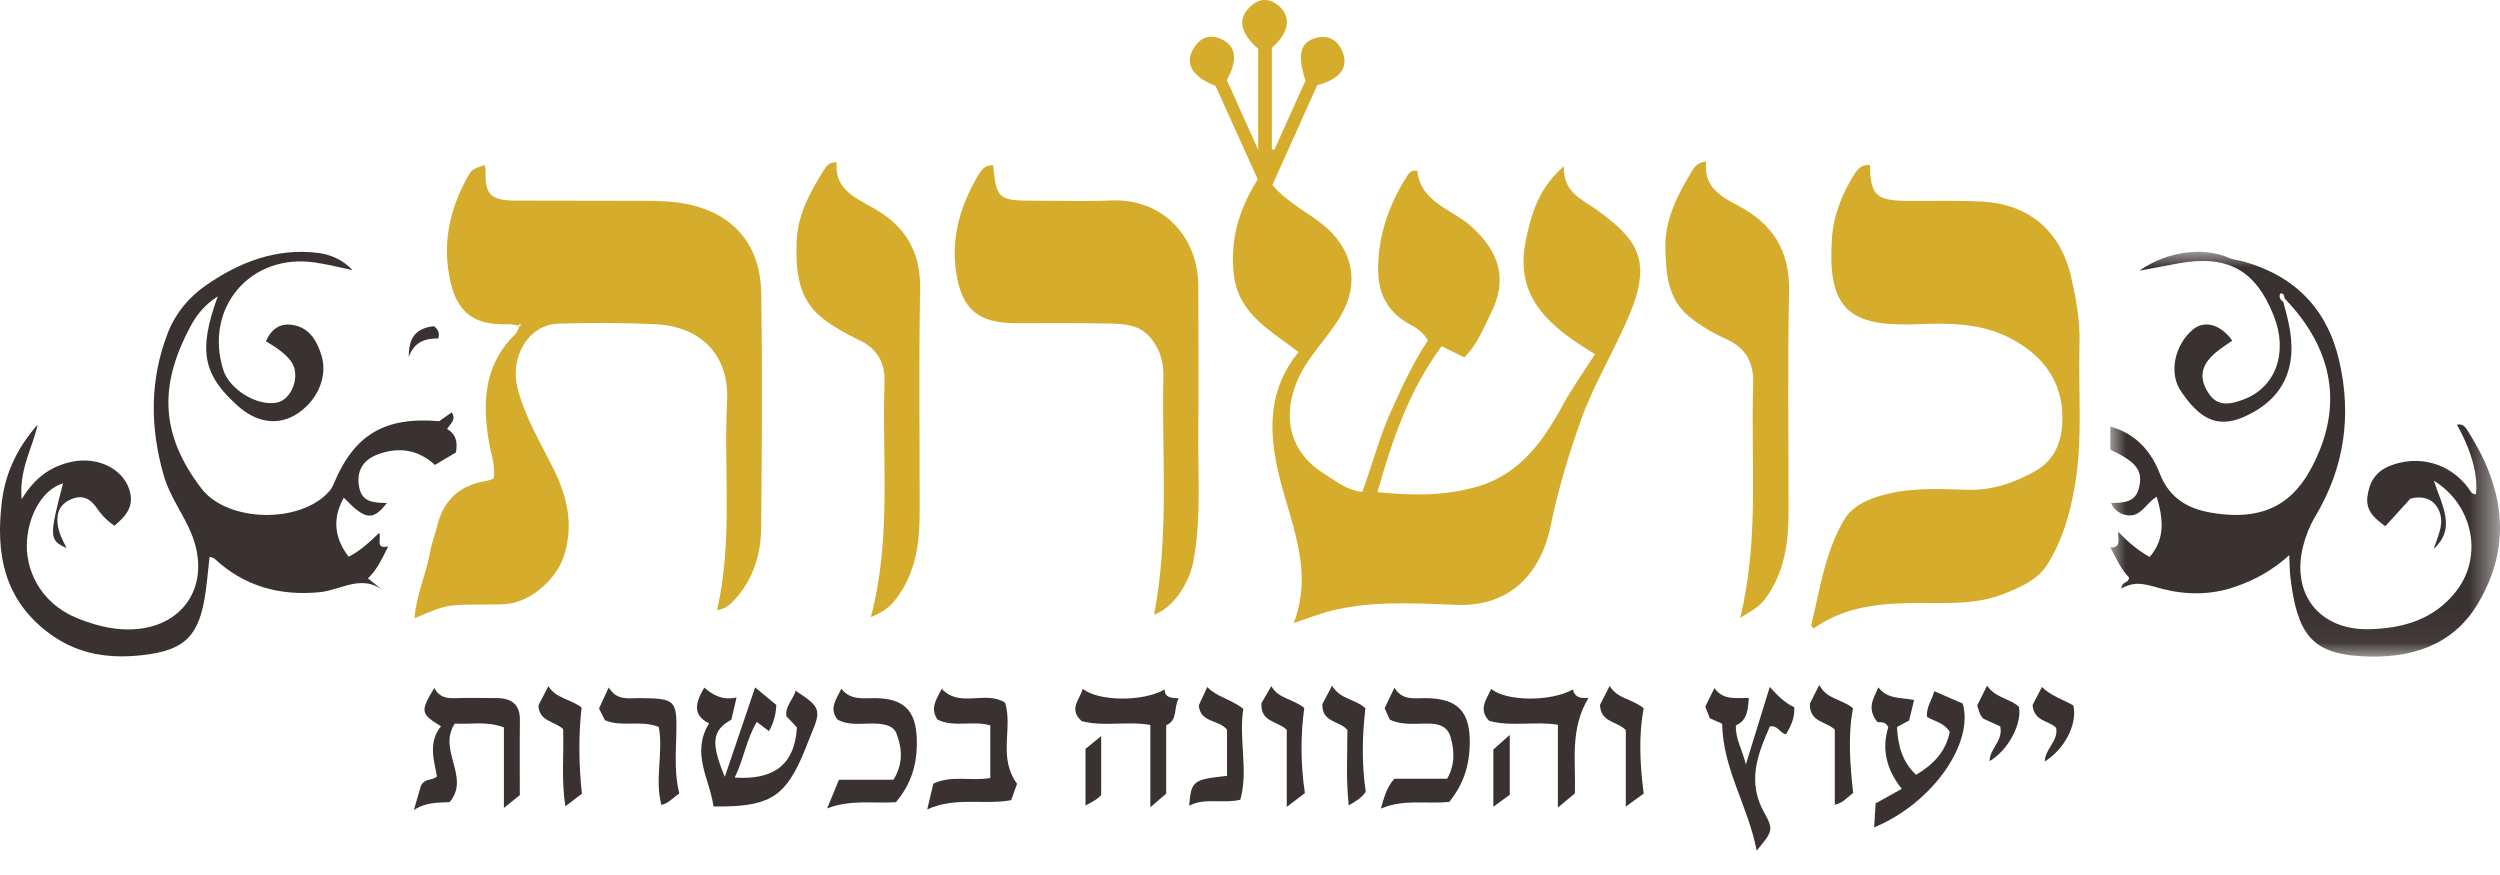
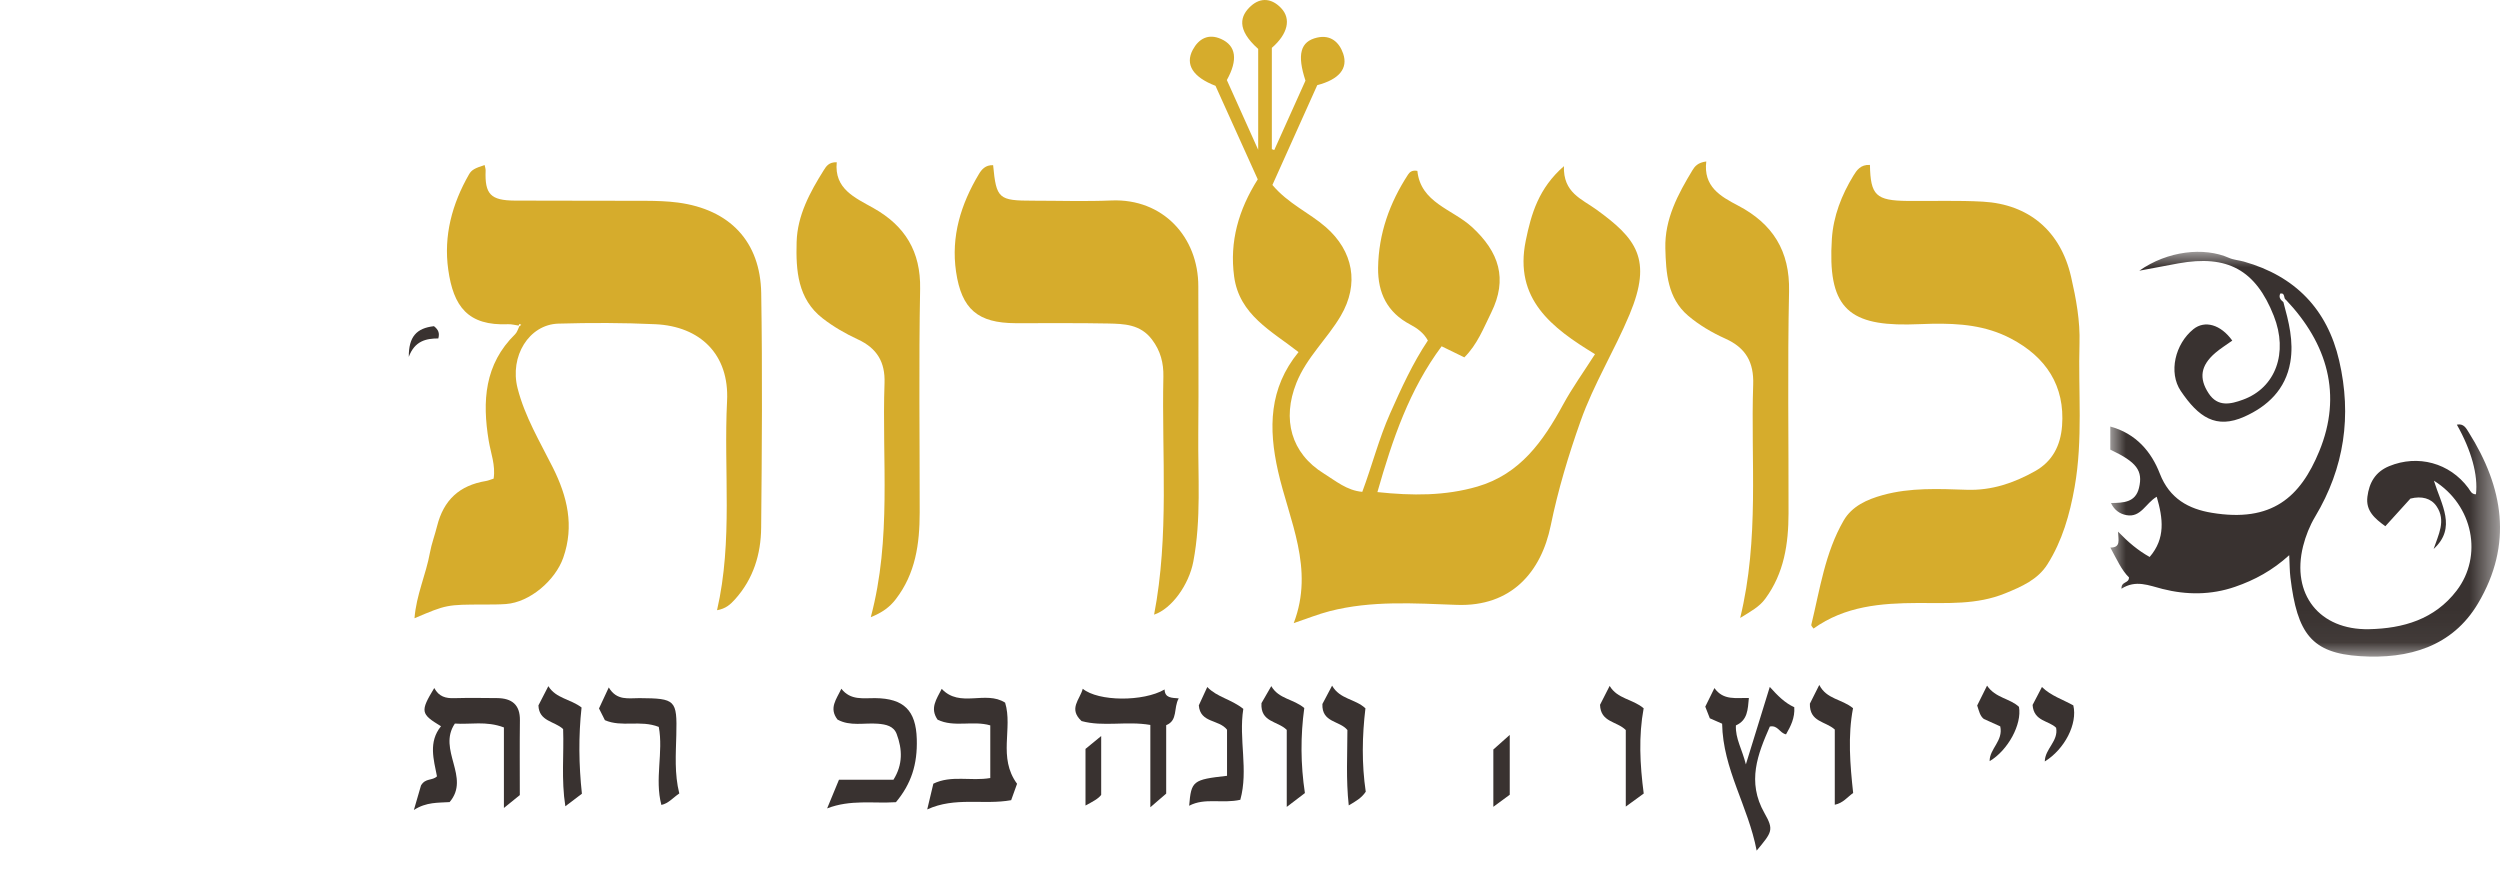
<svg xmlns="http://www.w3.org/2000/svg" xmlns:xlink="http://www.w3.org/1999/xlink" width="80px" height="28px" viewBox="0 0 80 28" version="1.1">
  <title>FEE39A62-4290-4C65-A4EA-CDCF53C3C5AF</title>
  <defs>
    <polygon id="path-1" points="0 0 12.471 0 12.471 12.954 0 12.954" />
  </defs>
  <g id="public-website" stroke="none" stroke-width="1" fill="none" fill-rule="evenodd">
    <g id="main" transform="translate(-494, -1532)">
      <g id="koshrot-logo" transform="translate(494, 1532)">
        <path d="M41.553,11.267 C40.693,10.593 39.657,10.079 39.492,8.847 C39.342,7.731 39.633,6.713 40.248,5.739 C39.798,4.742 39.343,3.735 38.896,2.746 C38.175,2.469 37.916,2.066 38.169,1.593 C38.36,1.237 38.669,1.066 39.074,1.247 C39.557,1.463 39.619,1.914 39.259,2.562 C39.571,3.257 39.889,3.965 40.262,4.794 L40.262,1.565 C39.555,0.935 39.685,0.502 40.032,0.19 C40.35,-0.095 40.704,-0.048 40.994,0.257 C41.325,0.603 41.211,1.087 40.699,1.531 L40.699,4.772 C40.724,4.782 40.75,4.792 40.776,4.802 C41.11,4.059 41.444,3.316 41.775,2.58 C41.501,1.746 41.609,1.326 42.148,1.203 C42.576,1.105 42.853,1.344 42.981,1.715 C43.145,2.193 42.848,2.543 42.152,2.725 C41.677,3.781 41.193,4.859 40.717,5.919 C41.228,6.524 41.893,6.804 42.421,7.263 C43.305,8.031 43.504,9.088 42.904,10.107 C42.468,10.85 41.81,11.434 41.483,12.258 C41.024,13.412 41.308,14.501 42.365,15.154 C42.74,15.386 43.097,15.696 43.593,15.739 C43.908,14.895 44.123,14.042 44.481,13.236 C44.839,12.431 45.2,11.633 45.692,10.896 C45.558,10.652 45.354,10.505 45.122,10.382 C44.394,9.997 44.089,9.376 44.099,8.571 C44.114,7.478 44.466,6.495 45.057,5.587 C45.11,5.506 45.187,5.437 45.356,5.468 C45.459,6.488 46.477,6.692 47.099,7.261 C47.975,8.064 48.25,8.927 47.72,10.001 C47.476,10.494 47.278,11.018 46.859,11.436 C46.623,11.321 46.393,11.209 46.132,11.081 C45.099,12.47 44.563,14.047 44.077,15.747 C45.196,15.866 46.246,15.87 47.277,15.57 C48.642,15.172 49.382,14.118 50.018,12.949 C50.312,12.408 50.675,11.905 51.04,11.333 C49.657,10.493 48.442,9.57 48.824,7.702 C49,6.84 49.237,6.022 50.046,5.317 C50.015,6.166 50.617,6.368 51.083,6.705 C52.359,7.629 52.887,8.288 52.148,10.058 C51.665,11.216 50.999,12.288 50.578,13.477 C50.19,14.571 49.857,15.677 49.624,16.813 C49.319,18.306 48.362,19.419 46.617,19.356 C45.261,19.307 43.887,19.212 42.547,19.558 C42.177,19.653 41.821,19.798 41.399,19.94 C42.068,18.191 41.252,16.655 40.897,15.077 C40.588,13.705 40.606,12.423 41.553,11.267" id="Fill-1" fill="#D6AC2C" />
        <path d="M16.599,10.419 C16.487,10.404 16.374,10.371 16.263,10.375 C14.965,10.432 14.509,9.801 14.344,8.629 C14.191,7.544 14.466,6.526 15.009,5.579 C15.092,5.434 15.199,5.381 15.508,5.281 C15.52,5.343 15.542,5.402 15.54,5.459 C15.511,6.213 15.696,6.414 16.475,6.419 C17.871,6.427 19.267,6.419 20.663,6.426 C21.007,6.428 21.354,6.437 21.694,6.482 C23.35,6.702 24.334,7.726 24.359,9.387 C24.399,11.887 24.381,14.387 24.357,16.887 C24.349,17.734 24.109,18.526 23.518,19.181 C23.371,19.344 23.224,19.478 22.945,19.527 C23.458,17.296 23.153,15.056 23.266,12.833 C23.342,11.335 22.399,10.441 20.972,10.375 C19.939,10.327 18.902,10.326 17.869,10.356 C16.927,10.383 16.302,11.404 16.563,12.425 C16.795,13.336 17.278,14.136 17.694,14.967 C18.151,15.882 18.383,16.823 18.024,17.847 C17.77,18.572 16.955,19.274 16.19,19.329 C15.961,19.346 15.73,19.344 15.5,19.345 C14.293,19.347 14.29,19.347 13.264,19.784 C13.32,19.04 13.632,18.384 13.757,17.689 C13.809,17.401 13.915,17.123 13.986,16.838 C14.195,16 14.701,15.532 15.551,15.392 C15.628,15.379 15.703,15.345 15.796,15.316 C15.862,14.888 15.704,14.499 15.639,14.104 C15.43,12.841 15.5,11.658 16.487,10.692 C16.551,10.628 16.576,10.524 16.62,10.439 C16.64,10.425 16.659,10.411 16.68,10.397 C16.64,10.367 16.606,10.35 16.599,10.419" id="Fill-3" fill="#D6AC2C" />
        <path d="M59.838,5.278 C59.856,6.254 60.031,6.419 61.044,6.43 C61.847,6.438 62.653,6.408 63.454,6.453 C64.915,6.536 65.937,7.384 66.275,8.86 C66.436,9.561 66.566,10.267 66.544,10.991 C66.499,12.522 66.658,14.058 66.388,15.585 C66.233,16.462 65.993,17.306 65.517,18.059 C65.21,18.546 64.694,18.772 64.166,18.987 C63.255,19.359 62.312,19.293 61.366,19.296 C60.196,19.3 59.042,19.392 58.033,20.114 C58.006,20.072 57.953,20.027 57.961,19.996 C58.237,18.86 58.401,17.684 58.999,16.653 C59.264,16.198 59.743,15.982 60.247,15.843 C61.132,15.598 62.038,15.644 62.939,15.673 C63.736,15.699 64.443,15.457 65.12,15.078 C65.688,14.76 65.938,14.247 65.986,13.629 C66.083,12.351 65.477,11.425 64.346,10.832 C63.537,10.409 62.704,10.347 61.836,10.36 C61.573,10.365 61.311,10.38 61.049,10.383 C59.104,10.406 58.481,9.783 58.62,7.641 C58.667,6.919 58.929,6.243 59.308,5.623 C59.415,5.448 59.54,5.26 59.838,5.278" id="Fill-5" fill="#D6AC2C" />
-         <path d="M8.51,10.921 C8.7,10.484 9.012,10.317 9.429,10.41 C9.936,10.523 10.155,10.946 10.288,11.377 C10.505,12.084 10.121,12.887 9.437,13.285 C8.861,13.62 8.196,13.513 7.613,12.992 C6.492,11.989 6.336,11.215 6.969,9.484 C6.53,9.762 6.281,10.097 6.093,10.448 C5.123,12.261 5.078,13.845 6.445,15.631 C7.277,16.72 9.615,16.768 10.535,15.723 C10.597,15.652 10.645,15.565 10.681,15.479 C11.335,13.91 12.304,13.328 14.056,13.478 C14.175,13.394 14.314,13.295 14.456,13.194 C14.613,13.44 14.4,13.565 14.307,13.728 C14.601,13.899 14.646,14.157 14.59,14.479 C14.383,14.602 14.162,14.733 13.918,14.877 C13.396,14.4 12.786,14.288 12.112,14.532 C11.603,14.716 11.391,15.086 11.497,15.608 C11.594,16.086 11.994,16.09 12.381,16.095 C11.929,16.676 11.692,16.645 11.002,15.926 C10.639,16.573 10.686,17.197 11.155,17.815 C11.518,17.634 11.815,17.36 12.134,17.051 C12.215,17.239 11.991,17.577 12.422,17.486 C12.225,17.876 12.067,18.231 11.774,18.508 C11.957,18.654 12.128,18.792 12.3,18.93 C11.6,18.341 10.922,18.882 10.239,18.949 C8.963,19.076 7.816,18.766 6.861,17.875 C6.83,17.846 6.775,17.843 6.706,17.818 C6.664,18.198 6.632,18.564 6.582,18.927 C6.385,20.336 5.947,20.811 4.544,20.966 C3.529,21.078 2.553,20.957 1.664,20.331 C0.118,19.241 -0.153,17.709 0.066,16.004 C0.184,15.092 0.587,14.284 1.205,13.588 C1.044,14.335 0.605,15.014 0.693,15.977 C1.11,15.287 1.619,14.925 2.28,14.78 C3.107,14.598 3.911,14.988 4.133,15.65 C4.313,16.186 4.045,16.503 3.662,16.823 C3.426,16.666 3.242,16.472 3.09,16.247 C2.891,15.952 2.63,15.829 2.289,15.97 C1.944,16.113 1.803,16.374 1.842,16.753 C1.871,17.036 1.998,17.275 2.13,17.537 C1.575,17.291 1.57,17.176 2.017,15.467 C1.404,15.646 0.933,16.4 0.864,17.29 C0.798,18.145 1.217,19.285 2.511,19.798 C3.018,19.998 3.534,20.138 4.084,20.142 C5.843,20.152 6.788,18.745 6.136,17.103 C5.878,16.455 5.437,15.905 5.24,15.217 C4.793,13.656 4.789,12.122 5.387,10.611 C5.623,10.016 6.053,9.507 6.567,9.147 C7.637,8.397 8.831,7.926 10.176,8.093 C10.576,8.142 10.973,8.315 11.281,8.644 C10.881,8.561 10.484,8.459 10.081,8.4 C8.02,8.094 6.524,9.847 7.143,11.832 C7.337,12.455 8.209,12.996 8.843,12.887 C9.36,12.798 9.641,11.97 9.298,11.54 C9.091,11.282 8.817,11.104 8.51,10.921" id="Fill-7" fill="#393230" />
        <g id="Group-11" transform="translate(67.529, 8.058)">
          <mask id="mask-2" fill="white">
            <use xlink:href="#path-1" />
          </mask>
          <g id="Clip-10" />
          <path d="M5.54,1.611 C5.71,2.239 5.875,2.86 5.761,3.53 C5.611,4.409 5.027,4.945 4.295,5.274 C3.382,5.684 2.821,5.29 2.255,4.452 C1.857,3.861 2.074,2.947 2.66,2.475 C3.024,2.182 3.534,2.325 3.904,2.841 C3.722,2.972 3.528,3.091 3.358,3.237 C2.893,3.638 2.828,4.043 3.148,4.53 C3.439,4.973 3.85,4.877 4.246,4.732 C5.293,4.351 5.699,3.232 5.232,2.049 C4.654,0.582 3.752,0.086 2.18,0.37 C1.812,0.437 1.444,0.508 0.928,0.605 C1.831,-0.032 3,-0.161 3.8,0.194 C3.948,0.259 4.119,0.269 4.276,0.313 C5.915,0.777 6.944,1.836 7.325,3.484 C7.732,5.243 7.492,6.912 6.555,8.476 C6.382,8.765 6.252,9.093 6.17,9.419 C5.787,10.957 6.69,12.108 8.281,12.076 C9.371,12.053 10.379,11.762 11.083,10.842 C11.928,9.738 11.62,8.111 10.356,7.324 C10.593,8.094 11.094,8.83 10.347,9.509 C10.495,9.062 10.755,8.604 10.441,8.143 C10.269,7.888 9.967,7.805 9.604,7.897 C9.36,8.165 9.092,8.462 8.802,8.781 C8.46,8.533 8.171,8.287 8.228,7.838 C8.284,7.394 8.476,7.044 8.924,6.859 C9.843,6.48 10.86,6.755 11.454,7.554 C11.516,7.638 11.559,7.764 11.702,7.759 C11.773,7.146 11.558,6.358 11.09,5.531 C11.31,5.484 11.39,5.65 11.467,5.772 C12.577,7.533 12.893,9.356 11.766,11.254 C10.946,12.634 9.549,13.039 8,12.94 C6.442,12.841 5.981,12.219 5.764,10.42 C5.739,10.213 5.741,10.003 5.726,9.708 C5.189,10.196 4.62,10.504 3.993,10.72 C3.221,10.986 2.442,10.983 1.67,10.788 C1.231,10.677 0.816,10.486 0.358,10.781 C0.349,10.53 0.595,10.627 0.599,10.419 C0.364,10.194 0.209,9.843 0.002,9.464 C0.343,9.465 0.257,9.228 0.248,8.954 C0.581,9.299 0.888,9.557 1.26,9.765 C1.77,9.173 1.69,8.536 1.486,7.838 C1.138,8.036 0.98,8.515 0.514,8.426 C0.306,8.386 0.129,8.268 0.022,8.039 C0.416,8.032 0.804,8.025 0.918,7.558 C1.053,7.002 0.844,6.727 0,6.33 L0,5.591 C0.832,5.817 1.318,6.407 1.585,7.097 C1.897,7.904 2.514,8.23 3.246,8.351 C5.171,8.671 6.082,7.852 6.687,6.382 C7.429,4.581 6.952,2.939 5.62,1.535 C5.533,1.497 5.609,1.306 5.439,1.335 C5.379,1.468 5.458,1.54 5.54,1.611" id="Fill-9" fill="#393230" mask="url(#mask-2)" />
        </g>
        <path d="M31.78,5.286 C31.882,6.36 31.953,6.422 33.058,6.422 C33.895,6.422 34.733,6.45 35.569,6.415 C37.215,6.348 38.349,7.589 38.346,9.165 C38.344,10.733 38.361,12.301 38.345,13.868 C38.331,15.237 38.445,16.612 38.186,17.972 C38.045,18.711 37.496,19.48 36.931,19.669 C37.418,17.136 37.173,14.589 37.228,12.052 C37.237,11.617 37.139,11.229 36.863,10.865 C36.492,10.374 35.972,10.363 35.455,10.352 C34.471,10.331 33.486,10.346 32.501,10.342 C31.291,10.338 30.771,9.896 30.594,8.697 C30.428,7.565 30.748,6.535 31.323,5.573 C31.41,5.427 31.532,5.275 31.78,5.286" id="Fill-12" fill="#D6AC2C" />
        <path d="M54.601,5.167 C54.502,5.968 55.05,6.282 55.613,6.576 C56.728,7.159 57.278,8.029 57.25,9.326 C57.199,11.691 57.238,14.059 57.233,16.425 C57.231,17.401 57.093,18.339 56.489,19.159 C56.296,19.42 56.044,19.553 55.686,19.774 C56.306,17.226 56.019,14.757 56.102,12.304 C56.126,11.595 55.869,11.131 55.21,10.836 C54.786,10.645 54.368,10.4 54.016,10.099 C53.361,9.539 53.311,8.732 53.291,7.945 C53.267,7.01 53.694,6.215 54.161,5.443 C54.233,5.324 54.332,5.201 54.601,5.167" id="Fill-14" fill="#D6AC2C" />
        <path d="M27.865,19.75 C28.539,17.22 28.218,14.728 28.305,12.257 C28.329,11.589 28.064,11.143 27.45,10.86 C27.055,10.677 26.668,10.454 26.326,10.188 C25.521,9.565 25.467,8.648 25.492,7.744 C25.516,6.89 25.919,6.149 26.365,5.439 C26.438,5.323 26.524,5.184 26.776,5.192 C26.691,6.043 27.352,6.322 27.951,6.659 C28.961,7.227 29.466,8.048 29.444,9.247 C29.399,11.632 29.432,14.018 29.43,16.404 C29.429,17.398 29.299,18.355 28.661,19.179 C28.466,19.431 28.236,19.599 27.865,19.75" id="Fill-16" fill="#D6AC2C" />
-         <path d="M24.842,22.559 C24.829,22.863 24.76,23.123 24.607,23.397 C24.48,23.3 24.362,23.21 24.218,23.101 C23.876,23.673 23.795,24.314 23.51,24.882 C24.657,24.956 25.423,24.568 25.502,23.276 C25.401,23.168 25.281,23.041 25.163,22.917 C25.124,22.584 25.385,22.387 25.46,22.103 C26.264,22.631 26.289,22.713 25.943,23.531 C25.835,23.785 25.744,24.047 25.629,24.298 C25.06,25.543 24.545,25.826 22.831,25.807 C22.72,24.941 22.099,24.11 22.69,23.148 C22.14,22.878 22.261,22.472 22.537,22.003 C22.819,22.25 23.135,22.419 23.57,22.318 C23.502,22.608 23.452,22.823 23.404,23.029 C22.787,23.373 22.738,23.761 23.194,24.858 C23.521,23.894 23.833,22.974 24.164,21.997 C24.41,22.201 24.628,22.382 24.842,22.559" id="Fill-18" fill="#393230" />
        <path d="M13.896,22.017 C14.048,22.298 14.268,22.349 14.531,22.341 C14.989,22.329 15.449,22.334 15.908,22.339 C16.376,22.344 16.644,22.547 16.637,23.05 C16.627,23.832 16.634,24.614 16.634,25.443 C16.52,25.536 16.372,25.655 16.125,25.855 L16.125,23.278 C15.558,23.062 15.039,23.19 14.556,23.154 C13.987,23.992 15.068,24.873 14.387,25.667 C14.026,25.692 13.644,25.659 13.244,25.92 C13.341,25.585 13.419,25.317 13.472,25.135 C13.617,24.888 13.832,24.99 13.983,24.843 C13.879,24.31 13.702,23.743 14.112,23.24 C13.457,22.845 13.442,22.766 13.896,22.017" id="Fill-20" fill="#393230" />
-         <path d="M62.393,23.417 C62.185,23.102 61.876,23.081 61.663,22.936 C61.638,22.619 61.825,22.4 61.898,22.117 C62.233,22.263 62.53,22.393 62.809,22.515 C63.174,23.817 61.801,25.724 59.972,26.476 C59.989,26.215 60.005,25.962 60.021,25.707 C60.277,25.564 60.516,25.432 60.857,25.243 C60.365,24.633 60.207,23.96 60.424,23.278 C60.334,23.04 60.094,23.142 60.068,23.096 C59.729,22.65 59.955,22.357 60.107,21.994 C60.402,22.385 60.83,22.312 61.25,22.4 C61.199,22.616 61.147,22.829 61.093,23.054 C60.969,23.122 60.844,23.189 60.705,23.265 C60.733,23.846 60.862,24.368 61.314,24.793 C61.854,24.474 62.268,24.06 62.393,23.417" id="Fill-22" fill="#393230" />
        <path d="M29.671,25.902 C29.744,25.597 29.803,25.348 29.867,25.078 C30.443,24.796 31.064,25.004 31.689,24.897 L31.689,23.212 C31.129,23.049 30.532,23.286 30.003,23.03 C29.749,22.663 29.966,22.378 30.135,22.043 C30.716,22.665 31.538,22.083 32.164,22.485 C32.417,23.307 31.925,24.237 32.546,25.081 C32.504,25.196 32.429,25.405 32.357,25.606 C31.472,25.765 30.566,25.49 29.671,25.902" id="Fill-24" fill="#393230" />
-         <path d="M46.38,25.659 C45.661,25.739 44.945,25.557 44.188,25.875 C44.296,25.497 44.373,25.203 44.618,24.919 L46.309,24.919 C46.57,24.457 46.541,24.006 46.413,23.566 C46.335,23.295 46.114,23.176 45.809,23.159 C45.373,23.134 44.921,23.237 44.471,23.027 C44.42,22.912 44.363,22.783 44.309,22.661 C44.408,22.453 44.499,22.264 44.622,22.006 C44.873,22.429 45.262,22.336 45.622,22.34 C46.639,22.349 47.045,22.761 47.033,23.781 C47.024,24.516 46.826,25.095 46.38,25.659" id="Fill-26" fill="#393230" />
        <path d="M28.67,25.67 C27.942,25.717 27.217,25.578 26.468,25.869 C26.609,25.529 26.722,25.254 26.847,24.952 L28.59,24.952 C28.896,24.464 28.876,23.975 28.694,23.489 C28.599,23.234 28.355,23.18 28.09,23.159 C27.656,23.125 27.202,23.249 26.8,23.026 C26.517,22.659 26.766,22.377 26.923,22.039 C27.219,22.42 27.623,22.336 28.006,22.34 C28.922,22.35 29.311,22.733 29.337,23.651 C29.361,24.459 29.16,25.082 28.67,25.67" id="Fill-28" fill="#393230" />
        <path d="M56.213,27.22 C55.941,25.791 55.134,24.62 55.108,23.158 C55.032,23.125 54.888,23.061 54.714,22.985 C54.67,22.873 54.62,22.743 54.569,22.613 C54.661,22.426 54.746,22.254 54.862,22.018 C55.15,22.426 55.561,22.323 55.964,22.337 C55.928,22.705 55.928,23.044 55.549,23.213 C55.529,23.633 55.744,23.967 55.868,24.46 C56.142,23.571 56.38,22.8 56.633,21.981 C56.889,22.266 57.116,22.494 57.417,22.631 C57.439,22.97 57.305,23.235 57.153,23.499 C56.945,23.457 56.896,23.198 56.635,23.249 C56.249,24.13 55.892,25.014 56.462,26.017 C56.773,26.565 56.704,26.626 56.213,27.22" id="Fill-30" fill="#393230" />
-         <path d="M47.717,22.045 C48.21,22.452 49.636,22.456 50.334,22.063 C50.377,22.262 50.508,22.369 50.832,22.331 C50.225,23.336 50.431,24.367 50.396,25.389 C50.241,25.518 50.085,25.648 49.852,25.842 L49.852,23.192 C49.095,23.071 48.35,23.267 47.651,23.065 C47.3,22.697 47.562,22.395 47.717,22.045" id="Fill-32" fill="#393230" />
        <path d="M36.811,25.832 L36.811,23.198 C36.048,23.067 35.299,23.265 34.61,23.074 C34.181,22.676 34.559,22.387 34.648,22.04 C35.145,22.45 36.583,22.46 37.267,22.063 C37.275,22.339 37.492,22.329 37.719,22.348 C37.545,22.655 37.701,23.051 37.318,23.206 L37.318,25.395 C37.187,25.507 37.034,25.639 36.811,25.832" id="Fill-34" fill="#393230" />
        <path d="M21.737,25.391 C21.524,25.535 21.392,25.709 21.164,25.758 C20.943,24.925 21.234,24.071 21.081,23.261 C20.488,23.03 19.903,23.282 19.357,23.046 C19.298,22.929 19.235,22.803 19.168,22.67 C19.265,22.462 19.358,22.262 19.481,21.998 C19.736,22.431 20.115,22.338 20.463,22.34 C21.62,22.348 21.669,22.395 21.642,23.52 C21.627,24.137 21.579,24.756 21.737,25.391" id="Fill-36" fill="#393230" />
        <path d="M39.786,22.684 C39.632,23.655 39.955,24.638 39.69,25.593 C39.114,25.724 38.556,25.517 38.053,25.784 C38.12,24.986 38.168,24.948 39.265,24.826 L39.265,23.351 C39.006,23.015 38.407,23.143 38.362,22.572 C38.437,22.41 38.525,22.219 38.633,21.984 C38.943,22.31 39.386,22.367 39.786,22.684" id="Fill-38" fill="#393230" />
        <path d="M18.61,22.64 C18.51,23.549 18.521,24.475 18.621,25.399 C18.442,25.535 18.289,25.651 18.091,25.801 C17.956,24.941 18.05,24.129 18.02,23.33 C17.746,23.074 17.247,23.089 17.23,22.573 C17.321,22.396 17.425,22.195 17.547,21.957 C17.791,22.353 18.253,22.365 18.61,22.64" id="Fill-40" fill="#393230" />
        <path d="M42.627,21.941 C42.878,22.382 43.36,22.357 43.694,22.666 C43.588,23.545 43.572,24.449 43.704,25.335 C43.569,25.537 43.388,25.638 43.16,25.773 C43.069,24.944 43.116,24.144 43.117,23.361 C42.869,23.056 42.292,23.128 42.317,22.528 C42.387,22.396 42.484,22.211 42.627,21.941" id="Fill-42" fill="#393230" />
        <path d="M58.217,21.918 C58.454,22.381 58.93,22.362 59.297,22.662 C59.127,23.547 59.202,24.469 59.301,25.375 C59.106,25.515 58.98,25.696 58.713,25.752 L58.713,23.345 C58.416,23.075 57.903,23.111 57.916,22.517 C57.982,22.387 58.081,22.189 58.217,21.918" id="Fill-44" fill="#393230" />
        <path d="M52.599,25.393 C52.401,25.538 52.246,25.65 52.025,25.811 L52.025,23.361 C51.736,23.073 51.22,23.119 51.201,22.554 C51.274,22.41 51.375,22.211 51.509,21.949 C51.759,22.37 52.239,22.363 52.597,22.665 C52.432,23.553 52.477,24.461 52.599,25.393" id="Fill-46" fill="#393230" />
        <path d="M40.681,21.956 C40.923,22.374 41.387,22.361 41.737,22.657 C41.615,23.541 41.617,24.459 41.757,25.378 C41.571,25.52 41.409,25.644 41.176,25.821 L41.176,23.356 C40.883,23.066 40.329,23.117 40.367,22.501 C40.444,22.368 40.554,22.177 40.681,21.956" id="Fill-48" fill="#393230" />
        <path d="M63.586,21.94 C63.851,22.337 64.318,22.347 64.607,22.619 C64.707,23.177 64.255,24.01 63.668,24.357 C63.663,23.959 64.11,23.709 64.008,23.244 C63.852,23.173 63.677,23.094 63.482,23.006 C63.36,22.913 63.329,22.754 63.27,22.576 C63.363,22.389 63.462,22.189 63.586,21.94" id="Fill-50" fill="#393230" />
        <path d="M66.346,22.572 C66.487,23.163 66.069,23.974 65.433,24.367 C65.438,23.961 65.875,23.719 65.796,23.289 C65.567,23.055 65.079,23.088 65.043,22.558 C65.112,22.425 65.217,22.225 65.342,21.984 C65.631,22.267 66.002,22.38 66.346,22.572" id="Fill-52" fill="#393230" />
        <path d="M34.736,23.965 C34.876,23.85 35.025,23.728 35.238,23.553 L35.238,25.435 C35.15,25.559 34.963,25.654 34.736,25.777 L34.736,23.965 Z" id="Fill-54" fill="#393230" />
        <path d="M48.312,23.517 L48.312,25.431 C48.178,25.53 48.01,25.654 47.787,25.818 L47.787,23.984 C47.905,23.879 48.061,23.74 48.312,23.517" id="Fill-56" fill="#393230" />
        <path d="M13.887,10.438 C14.035,10.554 14.071,10.667 14.026,10.83 C13.636,10.83 13.271,10.908 13.081,11.42 C13.077,10.775 13.329,10.5 13.887,10.438" id="Fill-58" fill="#393230" />
      </g>
    </g>
  </g>
</svg>